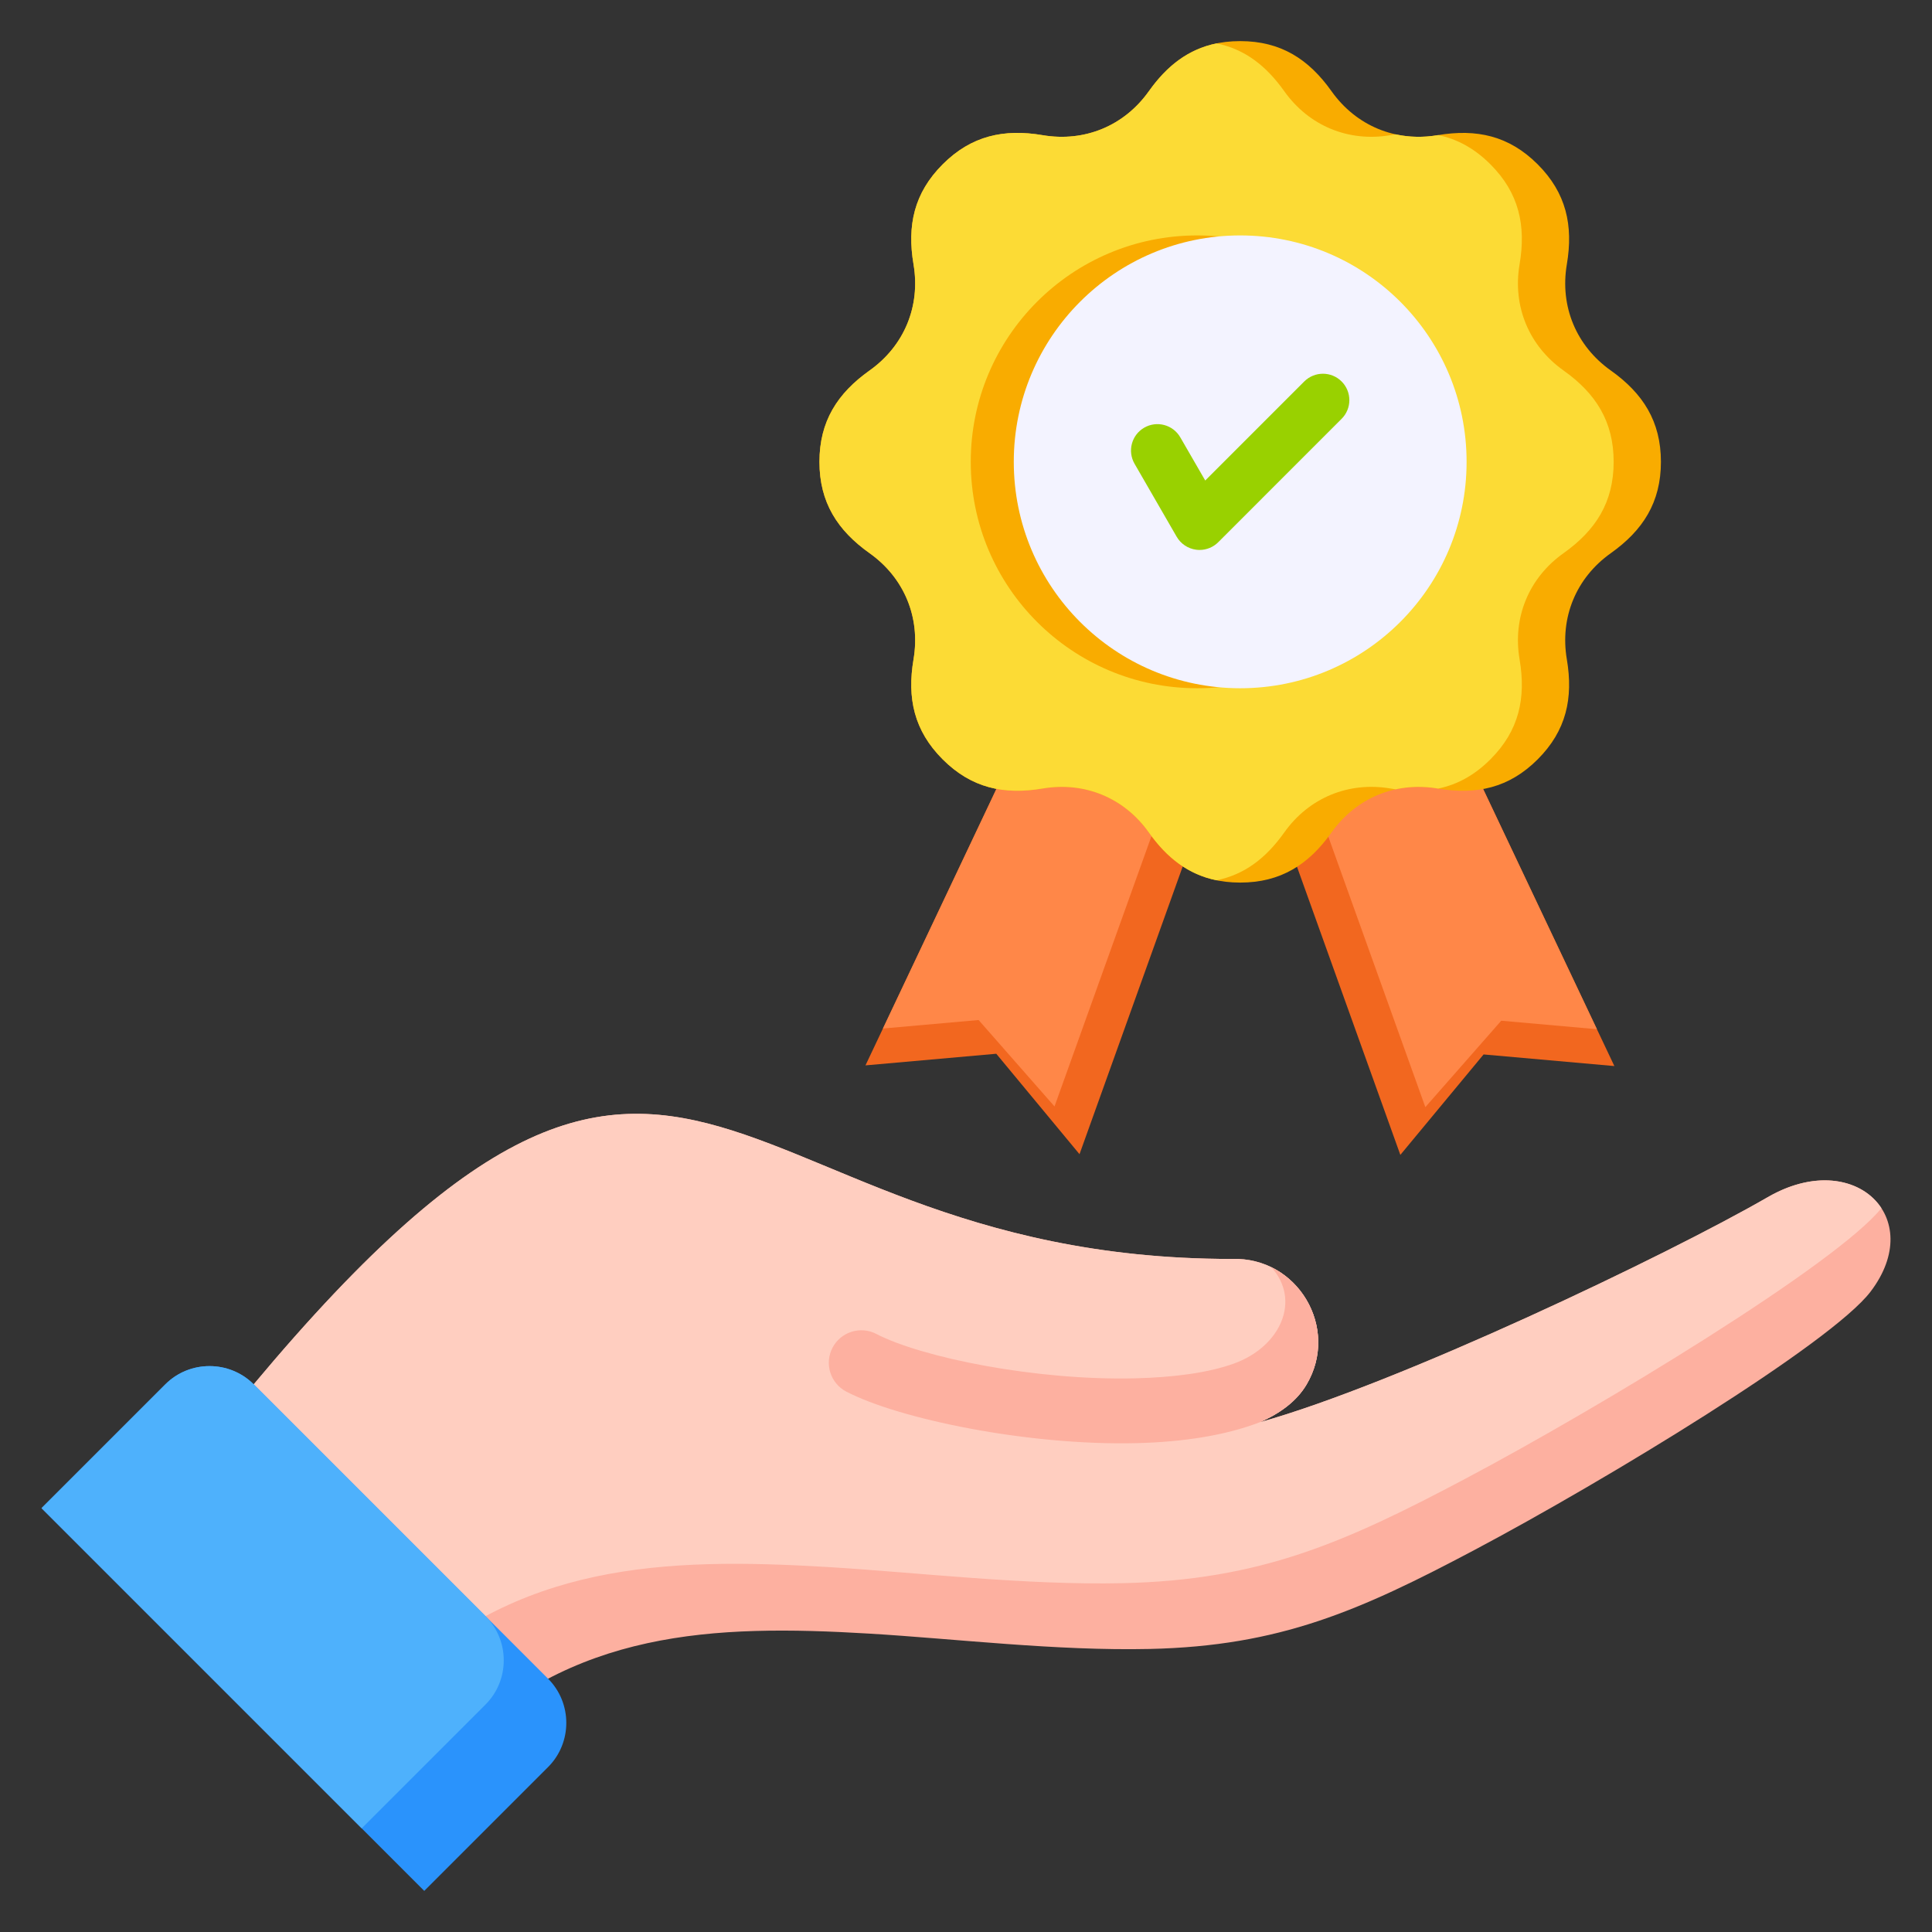
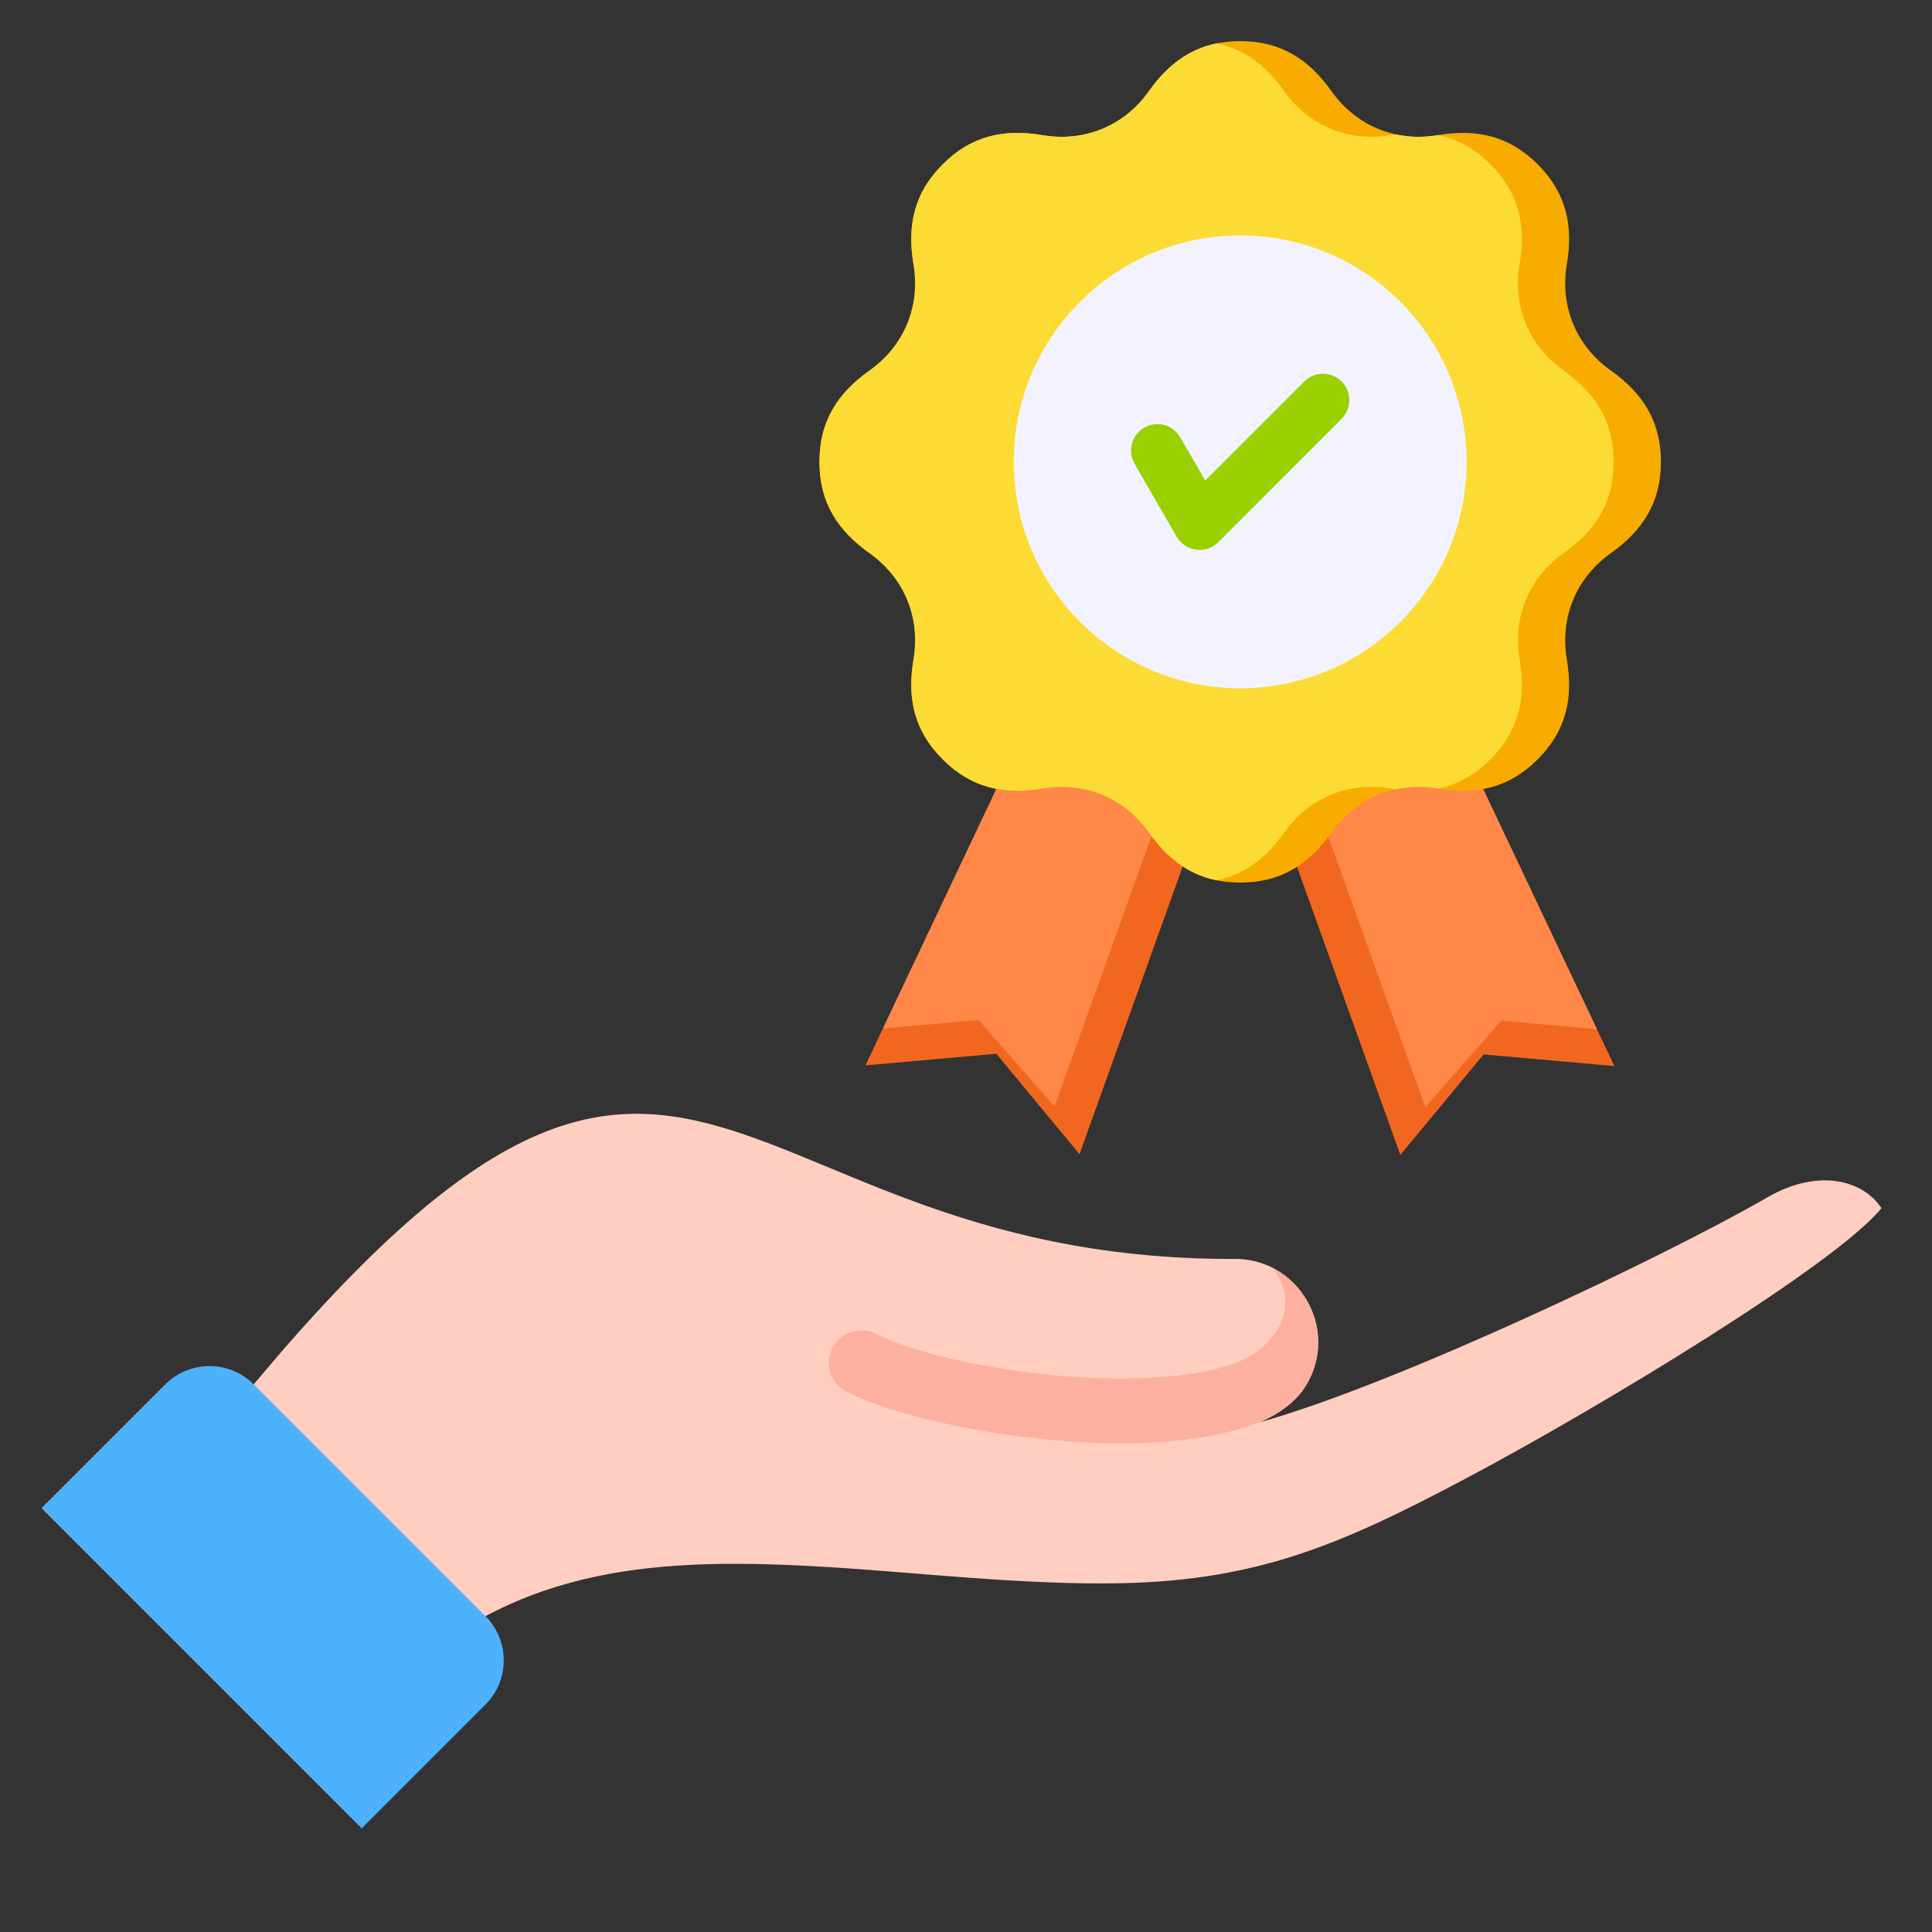
<svg xmlns="http://www.w3.org/2000/svg" id="fi_11125963" viewBox="0 0 512 512" data-name="Layer 1">
  <rect x="0" y="0" width="512" height="512" fill="#333333" stroke="none" />
  <g fill-rule="evenodd">
    <path d="m378.894 179.205 48.933 103.312-34.662-3.078-22.059 26.617-38.596-107.602z" fill="#f2671f" />
    <path d="m378.894 179.205 44.308 93.547-25.356-2.252-20.115 22.904-35.503-98.983z" fill="#ff8748" />
    <path d="m278.292 179.022-48.932 103.312 34.662-3.078 22.059 26.617 38.596-107.602z" fill="#f2671f" />
    <path d="m278.293 179.022-44.308 93.546 25.356-2.252 20.115 22.905 35.503-98.983z" fill="#ff8748" />
    <path d="m304.448 24.182c-6.513 9.171-17.019 13.523-28.109 11.644-10.31-1.748-18.932.137-26.519 7.724-7.59 7.589-9.47 16.206-7.724 26.519 1.879 11.09-2.473 21.596-11.643 28.109-8.527 6.057-13.291 13.482-13.291 24.214s4.764 18.157 13.291 24.214c9.17 6.513 13.522 17.02 11.643 28.11-1.748 10.31.137 18.932 7.724 26.519 7.589 7.59 16.206 9.47 26.519 7.724 11.09-1.879 21.596 2.472 28.109 11.643 6.056 8.527 13.482 13.29 24.213 13.29s18.157-4.764 24.214-13.29c6.513-9.171 17.019-13.522 28.109-11.644 10.31 1.748 18.932-.136 26.519-7.723 7.59-7.59 9.47-16.206 7.724-26.519-1.879-11.09 2.473-21.596 11.643-28.11 8.527-6.056 13.291-13.482 13.291-24.214s-4.764-18.157-13.291-24.214c-9.17-6.513-13.522-17.019-11.643-28.109 1.748-10.31-.137-18.932-7.724-26.519-7.589-7.59-16.206-9.47-26.519-7.724-11.09 1.879-21.596-2.473-28.109-11.643-6.056-8.527-13.482-13.29-24.214-13.29s-18.157 4.764-24.213 13.29z" fill="#f9ac00" />
    <path d="m304.448 24.182c-6.513 9.171-17.019 13.523-28.11 11.644-10.31-1.748-18.931.136-26.518 7.723-7.59 7.589-9.47 16.207-7.724 26.519 1.879 11.09-2.473 21.596-11.643 28.11-8.527 6.056-13.29 13.482-13.29 24.213s4.764 18.157 13.29 24.213c9.171 6.513 13.523 17.02 11.644 28.11-1.748 10.31.136 18.931 7.723 26.518 7.589 7.59 16.206 9.47 26.519 7.724 11.09-1.879 21.596 2.473 28.11 11.643 4.801 6.759 10.463 11.154 17.95 12.685 7.487-1.531 13.149-5.926 17.95-12.685 6.513-9.17 17.019-13.523 28.109-11.644.476.081.948.153 1.417.218 3.542-.773 7.291-.865 11.111-.218l.144.023c5.017-1.034 9.595-3.495 13.847-7.747 7.59-7.589 9.47-16.206 7.725-26.519-1.879-11.09 2.472-21.597 11.643-28.11 8.527-6.056 13.291-13.482 13.291-24.213s-4.764-18.157-13.291-24.213c-9.17-6.514-13.523-17.02-11.643-28.11 1.748-10.31-.136-18.931-7.724-26.518-4.254-4.254-8.831-6.714-13.849-7.748l-.142.023c-3.819.647-7.569.555-11.11-.218-.469.065-.941.138-1.418.218-11.09 1.879-21.596-2.473-28.109-11.643-4.801-6.759-10.463-11.153-17.95-12.685-7.487 1.532-13.149 5.926-17.95 12.685z" fill="#fcdb35" />
  </g>
-   <circle cx="317.261" cy="122.392" fill="#f9ac00" r="60" />
  <circle cx="328.662" cy="122.392" fill="#f3f3ff" r="60" />
-   <path d="m346.228 366.952c8.908-14.989-2.376-33.976-19.799-33.317-143.181 0-143.435-116.425-277.366 55.819l70.875 74.303c31.569-31.835 69.095-33.306 110.486-30.83 22.577 1.351 49.521 4.611 74.24 4.064 34.54-.763 55.708-10.138 86.037-26.205 34.53-18.291 94.545-54.723 105.015-68.485 14.983-19.699-4.361-38.25-27.216-25.056-26.879 15.518-98.048 49.461-134.712 59.687 5.548-2.406 9.882-5.675 12.44-9.979z" fill="#fdb0a0" fill-rule="evenodd" />
  <path d="m346.228 366.952c8.908-14.989-2.376-33.976-19.799-33.317-143.181 0-143.435-116.425-277.366 55.819l54.709 57.355c33.077-32.621 72.291-34.121 115.501-31.536 23.801 1.424 52.205 4.86 78.264 4.284 36.412-.805 58.727-10.688 90.7-27.625 36.043-19.093 98.415-56.929 110.356-71.757-4.954-7.601-16.941-10.522-30.093-2.93-26.879 15.518-98.048 49.461-134.712 59.687 5.548-2.406 9.882-5.675 12.44-9.979z" fill="#ffcec0" fill-rule="evenodd" />
  <path d="m346.228 366.952c6.949-11.692 1.61-25.817-9.345-31.152 7.929 8.685 2.61 21.013-9.825 25.537-6.883 2.504-16.157 3.687-26.235 3.933-26.323.644-56.61-5.532-68.587-11.764-4.222-2.195-9.424-.551-11.619 3.671s-.551 9.425 3.671 11.619c13.838 7.202 47.908 14.36 76.938 13.65 11.991-.294 23.332-1.958 32.561-5.515 5.548-2.406 9.882-5.675 12.44-9.979z" fill="#fdb0a0" fill-rule="evenodd" />
-   <path d="m11 399.676 32.812-32.813c6.441-6.441 16.981-6.441 23.423 0l78.009 78.008c6.441 6.441 6.441 16.982 0 23.423l-32.813 32.813z" fill="#2a93fc" fill-rule="evenodd" />
  <path d="m11 399.676 32.813-32.813c6.438-6.439 16.972-6.441 23.414-.008l.008.008 61.434 61.434c6.441 6.441 6.441 16.982 0 23.423l-32.812 32.813z" fill="#4eb1fc" fill-rule="evenodd" />
  <path d="m317.9 145.741c-.308 0-.607-.019-.921-.063-2.15-.28-4.058-1.552-5.148-3.437l-11.163-19.338c-1.928-3.35-.791-7.63 2.559-9.563 3.355-1.938 7.635-.786 9.563 2.559l6.608 11.438 26.24-26.245c2.743-2.733 7.172-2.733 9.9 0 2.738 2.733 2.738 7.167 0 9.9l-32.689 32.694c-1.321 1.326-3.109 2.053-4.95 2.053z" fill="#99d100" fill-rule="evenodd" />
</svg>